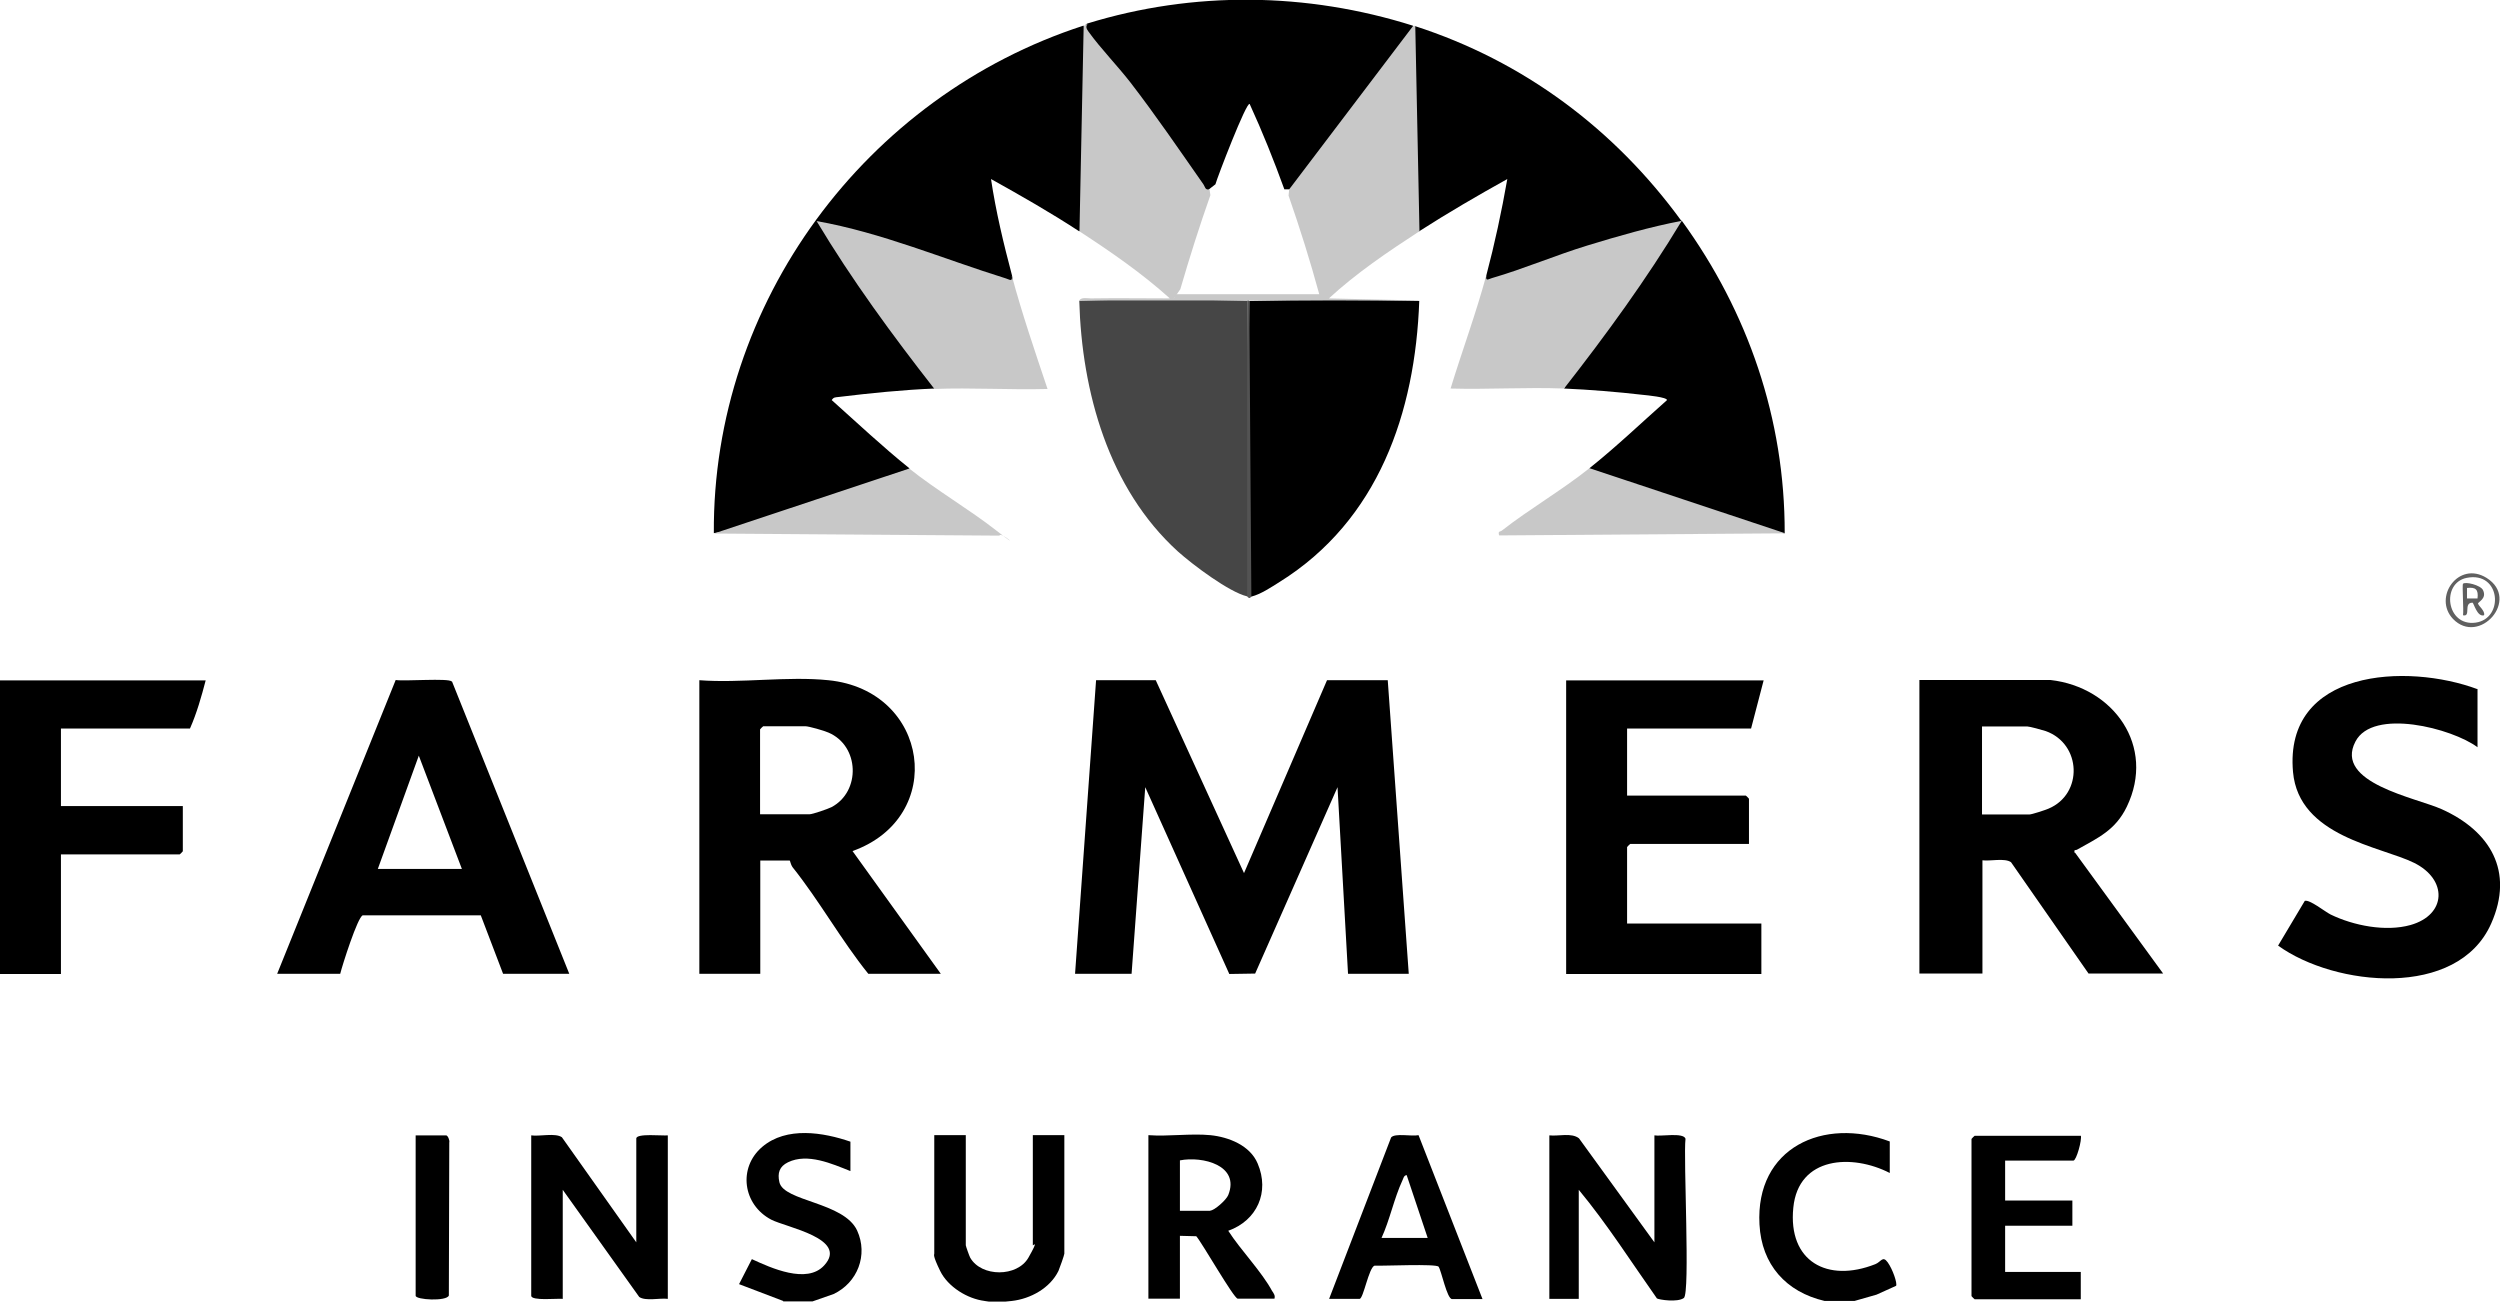
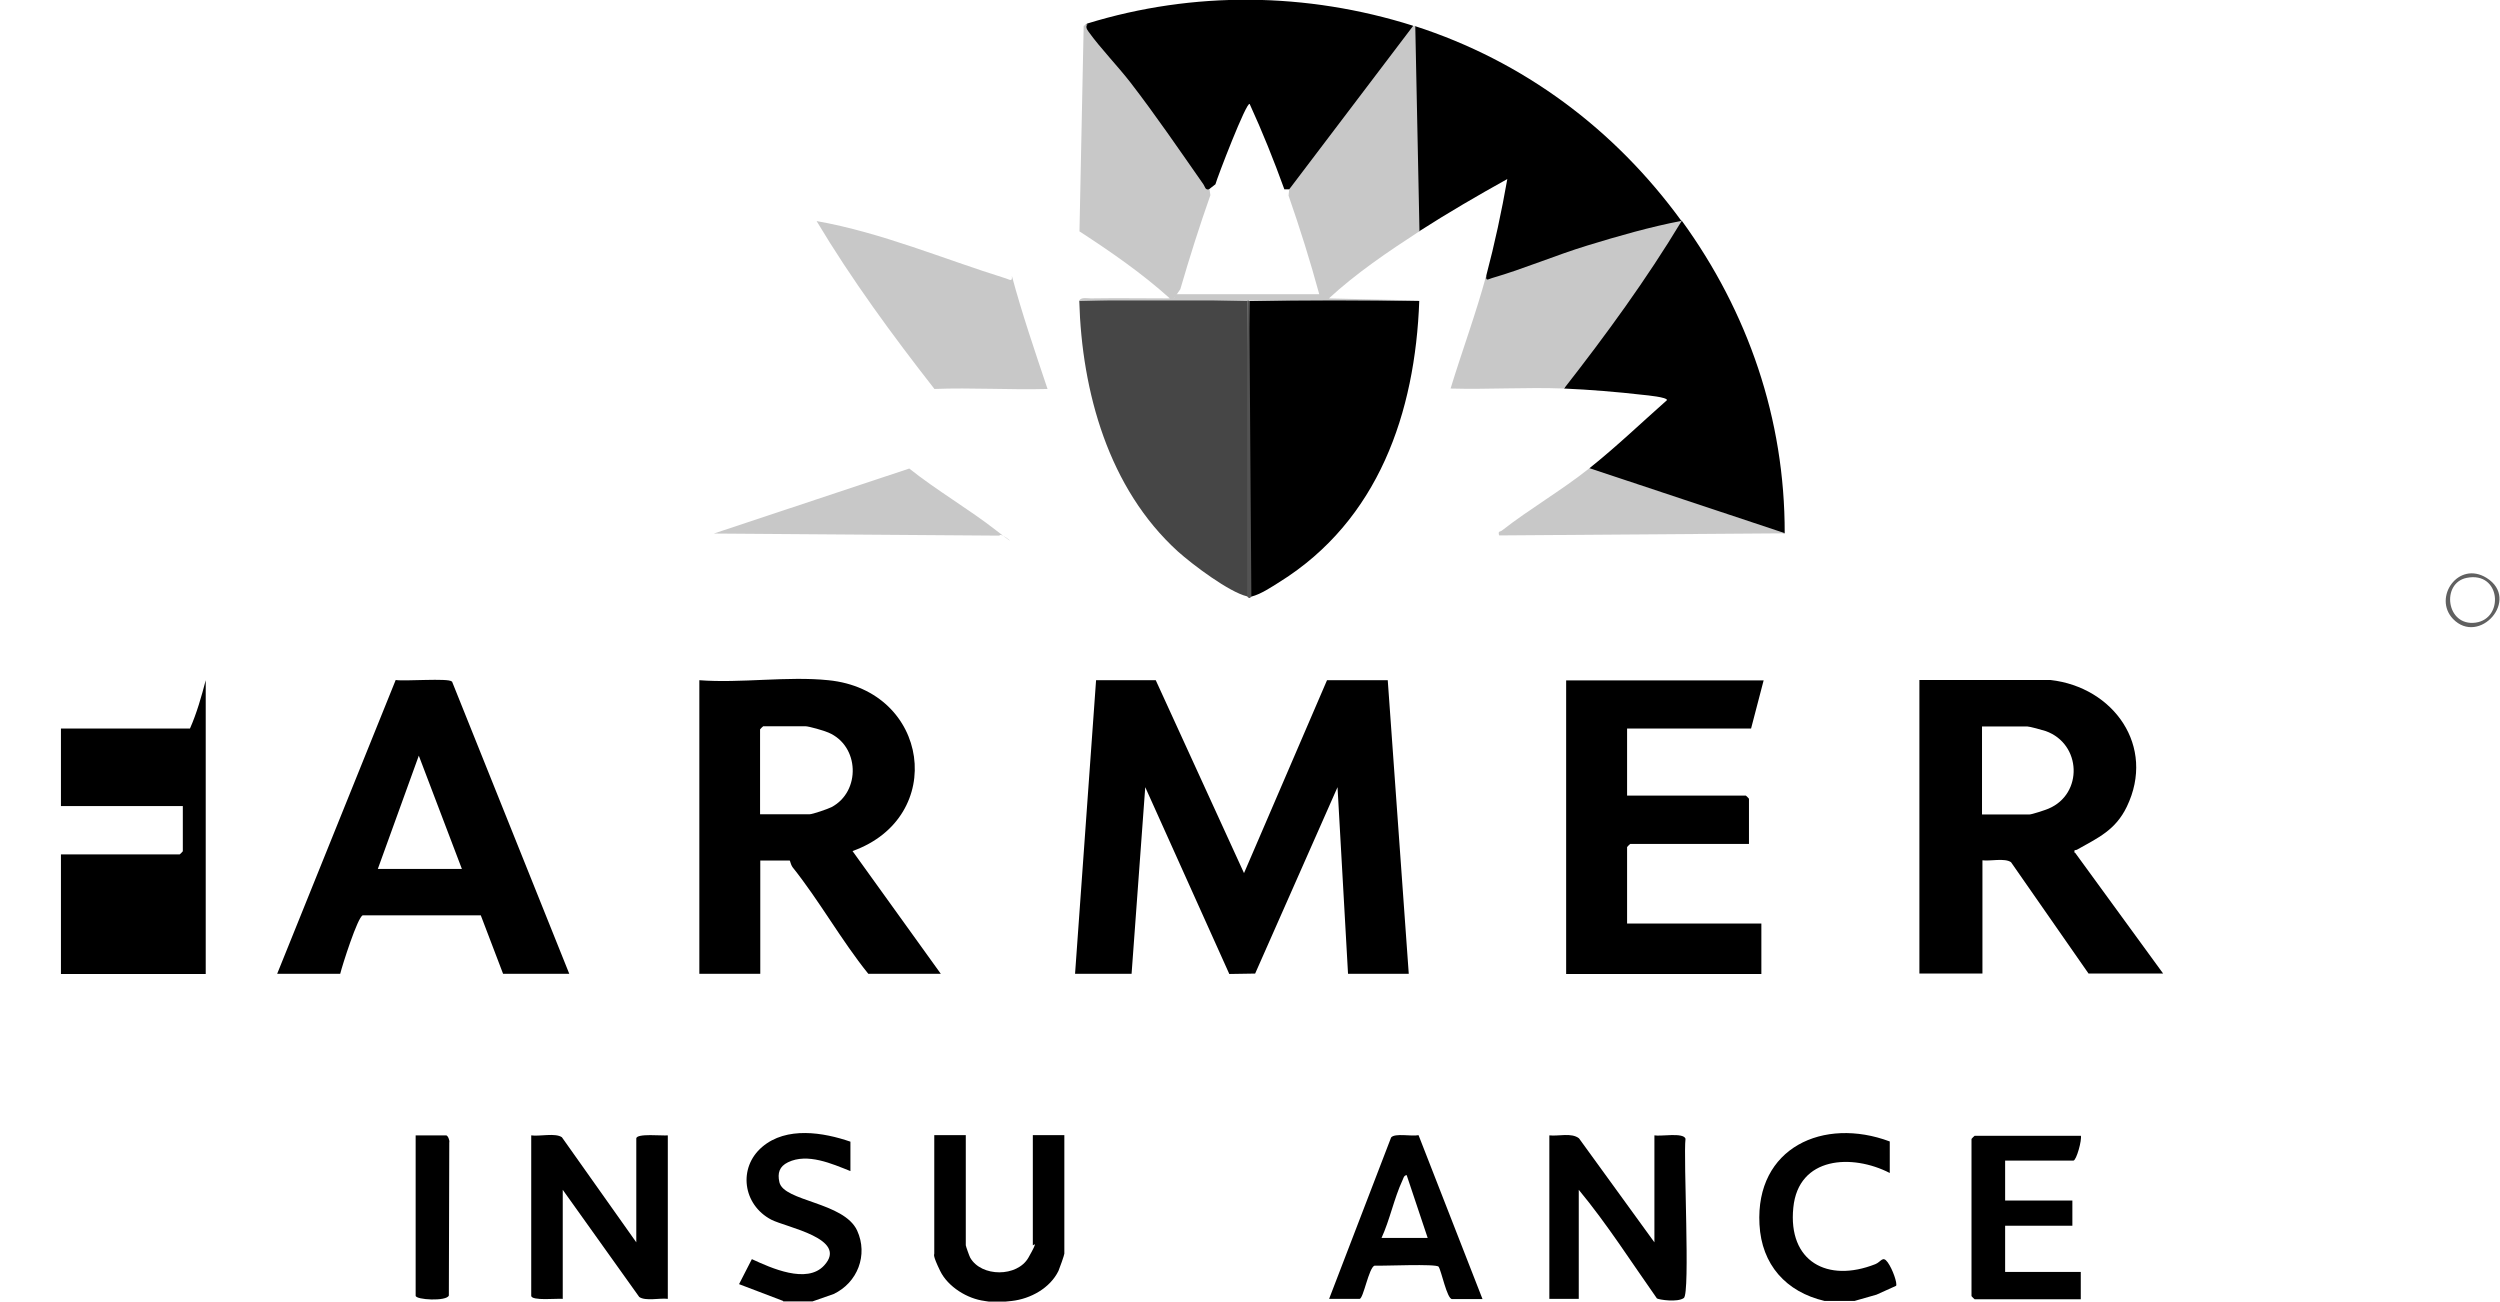
<svg xmlns="http://www.w3.org/2000/svg" id="svg2848" version="1.1" viewBox="0 0 1189.7 619.4">
  <defs>
    <style>
      .st0 {
        fill: #606060;
      }

      .st1 {
        fill: #464646;
      }

      .st2 {
        fill: #5e5e5e;
      }

      .st3 {
        fill: #535353;
      }

      .st4 {
        fill: #c8c8c8;
      }
    </style>
  </defs>
  <path d="M468.6,619.1c-8.2-1-17.5-6.7-21.2-14.3s-2.8-7.6-2.8-8.2v-56.4h15v52.4c0,.4,1.7,5.2,2.1,5.9,5.3,9.3,22.4,9.3,27.7,0s2.1-5.5,2.1-5.9v-52.4h15v56.4c0,.6-2.3,7.1-2.8,8.2-4,8.2-13.3,13.3-22.2,14.3s-9.9.4-13,0Z" />
  <path d="M372.7,619.1l-21-8,6.1-11.9c9.1,4.2,26.2,12,34.4,3,11.8-12.8-18.1-18.1-25.2-21.8-13.5-7.1-15.9-24.7-4.3-34.6s29.2-6.9,42-2.5v14c-8.8-3.5-20.4-8.7-29.7-4.2-4.1,2-5.1,5.1-4.1,9.5,2.1,9.2,30.7,9.4,37,23,5.3,11.6.2,24.8-11.2,30.2l-10,3.5h-14Z" />
  <path d="M868.3,619.1c-18.4-4.3-30-17.3-31-36.4-2-36.6,30.5-51.3,62-39.5v15c-17.9-9.2-43.5-7.9-45.9,16.5-2.6,25.6,16.2,35.9,39,26.9,2.8-1.1,3.5-4.2,5.9-.9s4.7,10.1,4,11.2l-9.3,4.2-10.5,3h-14Z" />
  <polygon points="550 323.7 592 415.5 631.5 323.7 660.4 323.7 670.4 463.4 641.5 463.4 636.5 374.6 597.3 463.3 585 463.5 545 374.6 538.5 463.4 511.6 463.4 521.6 323.7 550 323.7" />
  <path d="M675.4,143.1c-1.9,53.3-19.5,104.5-66.4,133.8-4,2.5-9,5.9-13.5,7-.6,0-1-.1-1-.2-.5-46.4-.6-94.5,0-140.5,27-.6,54-.6,80.9,0Z" />
  <path d="M839.3,323.7l-6,23h-59v31.9h56.5c.1,0,1.5,1.4,1.5,1.5v21.5h-56.5c-.1,0-1.5,1.4-1.5,1.5v36.4h63.9v24h-92.9v-139.7h93.9Z" />
  <path class="st1" d="M593.5,143.1c.9,45.5,1.2,93.9,1,140,0,.2-.4.5-1,.7-8.6-2-26.1-15.2-33-21.4-32.9-29.9-45.7-75.9-46.9-119.3,26.6-.8,53.3-.7,79.9,0Z" />
-   <path d="M513.6,110.1c-13.6-8.9-27.8-17-42-24.9,2.3,15.4,6,30.8,10,45.9.4,1.9.8,4.2-1.5,3.8-28.3-10.3-57.1-19.3-86.3-26.8-5.3-3.6-5.7-3.5-1,.2,15.9,24.7,32.7,48.8,50.2,72.3l1.7,4.3c-15,.6-30.6,2.2-45.5,4-1.5.2-2.5,0-3.4,1.5,12.2,10.9,24.2,22.2,36.9,32.4v2.1c-26.8,8.9-53.7,17.9-80.7,26.8l-12.3,2c-.7-109.6,72.2-207.9,175.9-241.5.9.7,1.7,3.7,1.9,5.2-.6,30.5-1.2,61-1.9,91.4l-2,1.2Z" />
  <path d="M849.3,253.8l-11.5-1.8c-27.1-9-54-17.9-80.9-26.9l-.5-2.3c12.8-10.2,24.7-21.6,36.9-32.4,0-1.4-9.5-2.3-11.5-2.5-12.1-1.4-25.6-2.5-37.5-3,1.1-3,2.2-6,4.1-8.6,15.4-21.4,30.4-42.7,45.3-64.4,1.8-2.6,4.2-4.8,6.6-6.9,31.6,43.5,49.1,94.4,49,148.7Z" />
  <path d="M800.3,105.1c-1.7,1.3-3.5,2.6-5.6,3.2-29,8-57.8,16-85.8,26.6-2.3.4-2-1.9-1.6-3.8,4-15.1,7.3-30.5,10-45.9-14.2,7.9-28.3,16.1-42,24.9l-2-.6c-.6-31-1.3-62-1.9-93,.3-1.5.8-3.2,1.9-4.1,51.8,16.7,95.1,49.1,126.9,92.8Z" />
  <path d="M672.4,12.3c.7.8,0,2.9-.6,4-18.7,24.7-37.4,49.4-56.1,74l-2.3-.2h-2.2c-5-13.8-10.4-27.3-16.5-40.6-1.4-1.6-15.5,35.1-16.3,38.2l-3.1,2.4c-1.1,2.4-1.5,2.4-3.3.9-16.7-25.5-35.1-50.4-54.8-73.4-1.1-1.8-1.9-5.3.2-6.4,50.6-15.6,104.5-14.9,154.9,1Z" />
-   <path d="M1179,327.7v27.9c-12-9-49.8-18.8-58.1-2.7-10.3,19.7,28.9,26.7,41.1,32.2,22.9,10.3,34.6,29.4,23.5,54.4-15.9,36-74.4,30-101.4,10.5l12.7-21.3c2.4-.7,9.5,5.1,12.3,6.5,10.9,5.3,26.2,8.3,38,5,17.3-4.9,17.7-21.7,1.7-29.6s-54.8-12.4-57.6-43.2c-4.4-49,54.2-52,87.9-39.4Z" />
-   <path d="M97.9,323.7c-2,7.7-4.3,15.8-7.5,23H29v36.9h58v21.5c0,.1-1.4,1.5-1.5,1.5H29v56.9H0v-139.7h97.9Z" />
+   <path d="M97.9,323.7c-2,7.7-4.3,15.8-7.5,23H29v36.9h58v21.5c0,.1-1.4,1.5-1.5,1.5H29v56.9H0h97.9Z" />
  <path class="st4" d="M675.4,110.1c-14.9,9.7-30,19.9-43,31.9l43,1c-27,0-54,0-80.9,0-.2.9-.5.9-1,0-26.6,0-53.3,0-79.9,0,1-1.7,3.8-1,5.5-1,12.5-.2,25,0,37.5,0,.6-1.9,1.4-1.9,2,0l.9-2h68.3c-4.3-15.8-9.2-31.4-14.6-46.9l.3-3,59-77.8c.3,0,.7,0,1,0l2,97.8Z" />
  <path class="st4" d="M800.3,105.1c-16.8,27.9-36,54.2-56,79.8-17.9-.7-36,.5-54,0,5.5-18,12.1-35.7,17-53.9-.4,3.2.9,1.8,2.8,1.3,14.9-4.3,30.3-10.9,45.4-15.5,14.7-4.5,29.7-8.8,44.7-11.7Z" />
  <path class="st4" d="M444.6,185c-20-25.6-39.3-51.9-56-79.8,31,5.5,60.2,18,90.1,27.3,1.9.6,3.2,1.8,2.8-1.3,4.9,18.2,11,36,17,53.9-17.9.5-36-.7-54,0Z" />
  <path class="st4" d="M517.6,11.3c-1.2,1.5-.4,2.6.5,3.9,5.7,7.9,13.7,16.1,19.9,24.1,12.1,15.7,23.2,32,34.6,48.3.9,1.2.8,3,3,2.5l.4,2.8c-5.2,14.7-9.9,29.6-14.3,44.7l-3,4.4c-.7,0-1.3,0-2,0-13.2-11.9-28.1-22.2-43-31.9l2-97.8c.4-.1,1-.7,2-1Z" />
  <path d="M252.8,540.3c3.9.6,11.5-1.3,14.6.9l35.4,50v-49.4c0-2.6,12.6-1.2,15-1.5v77.8c-3.7-.5-10.6,1.2-13.6-.9l-36.4-51v51.9c-2.4-.3-15,1.1-15-1.5v-76.3Z" />
  <path d="M787.3,591.2v-50.9c3,.6,13.8-1.5,14.8,1.6-1.1,8.9,2.3,73.6-.8,75.8s-11.8.8-12.8.2c-12.2-17.3-23.7-35.4-37.2-51.7v51.9h-14v-77.8c4.4.5,10.5-1.4,14.1,1.4l35.9,49.5Z" />
  <path d="M990.2,540.3c.7,2-2.1,12-3.5,12h-32.5v19h32v12h-32v22h36v13h-50.5c-.1,0-1.5-1.4-1.5-1.5v-74.8c0-.1,1.4-1.5,1.5-1.5h50.5Z" />
  <path class="st4" d="M849.3,253.8l-135.9,1c-.6-2.3.4-1.6,1.3-2.3,13-10.2,28.4-19.1,41.7-29.7l92.9,30.9Z" />
  <path class="st4" d="M432.6,222.9c13.3,10.6,28.7,19.5,41.7,29.7s1.8,0,1.3,2.3l-135.9-1,92.9-30.9Z" />
  <path d="M197.8,540.3h14.5c.8,0,1.8,2.4,1.5,3.4l-.2,72.8c-1,2.9-15.8,2.1-15.8.1v-76.3Z" />
  <path class="st3" d="M595.5,283.8c-.2,0-.4.8-.8.8-.8,0-1-.7-1.2-.8v-140.7c.3,0,.7,0,1,0l1,140.7Z" />
  <path d="M987.3,405.9c-.5-1.9.4-1.1,1.2-1.6,9.9-5.6,18.2-9.2,23.6-20.4,13.9-28.8-6.3-56.9-36.3-60.3h-62.4v139.7h30v-53.9c3.7.5,10.6-1.2,13.6.9l36.9,53h35.5l-41.9-57.5ZM974.9,384.8c-1.6.7-8,2.8-9.2,2.8h-22.5v-41.9h21.5c1.1,0,7.3,1.7,8.8,2.2,17.1,6.1,17.9,29.9,1.4,36.9Z" />
  <path d="M405.7,405c45.1-16.1,36.7-76.5-11.5-81.3-19.3-2-41.8,1.5-61.4,0v139.7h29v-53.9h14c.2,0,.5,2,1.3,3.1,12.8,16,23.2,34.8,36.1,50.8h34.5l-42-58.4ZM395.7,384.1c-1.8.9-9,3.4-10.5,3.4h-23.5v-40.4c0-.1,1.4-1.5,1.5-1.5h20c1.7,0,9,2.1,11,3,14.9,6.3,15.5,28.1,1.5,35.5Z" />
  <path d="M214.9,324.3c-1.3-1.7-22.7,0-26.6-.7l-56.4,139.8h30c1-4.1,8.3-27,10.7-27.8h56.2s10.6,27.8,10.6,27.8h31.5l-55.8-139.1ZM179.8,413.5l19.5-53.9,20.5,53.9h-40Z" />
-   <path d="M605.5,614.6c-5-9.4-15.1-19.7-21-28.9,13.7-4.9,19.8-18.4,14-32-3.6-8.6-13.7-12.6-22.5-13.5-9.3-.9-20,.7-29.5,0v77.8h15v-29.9l7.8.2c2.9,3.4,17.9,29.7,19.7,29.7h17.5c.4-1.6-.3-2.3-1-3.5ZM576,576.2h-14.5v-24c10.7-2.1,28.7,2.3,23,16.5-.9,2.3-6.6,7.4-8.6,7.4Z" />
  <path d="M675,540.2c-3.1.7-11.2-1.1-13,1.1l-29.5,76.8h14.5c1.8,0,4.4-14.9,7.1-15.8,4.1.2,29.4-1,30.5.5,1.3,1.8,4,15.4,6.4,15.4h14.5l-30.4-77.9ZM657.4,589.2c4-8.7,6-18.9,10-27.5.5-1,.6-2.3,2-2.5l10,29.9h-22Z" />
  <path class="st0" d="M1183.3,275c-13.4-8.3-25.6,9.3-16,19.5,12.5,13,32.3-9.3,16-19.5ZM1178.1,296.3c-14,1.9-16.5-18.8-4.3-21.3,16.3-3.3,18,19.4,4.3,21.3Z" />
-   <path class="st2" d="M1179.2,287.3c0-.9,4.4-2.4,2.4-6.5-1.2-2.4-8.4-4.1-9.5-3-.5.5.4,12.7,0,15,4,.9,0-6,4.5-6,.6,0,2.2,7,5.5,6,.7-2-2.8-4.6-2.8-5.5ZM1179,284.8h-5s0-5,0-5c4.2-.5,5.5.8,5,5Z" />
</svg>